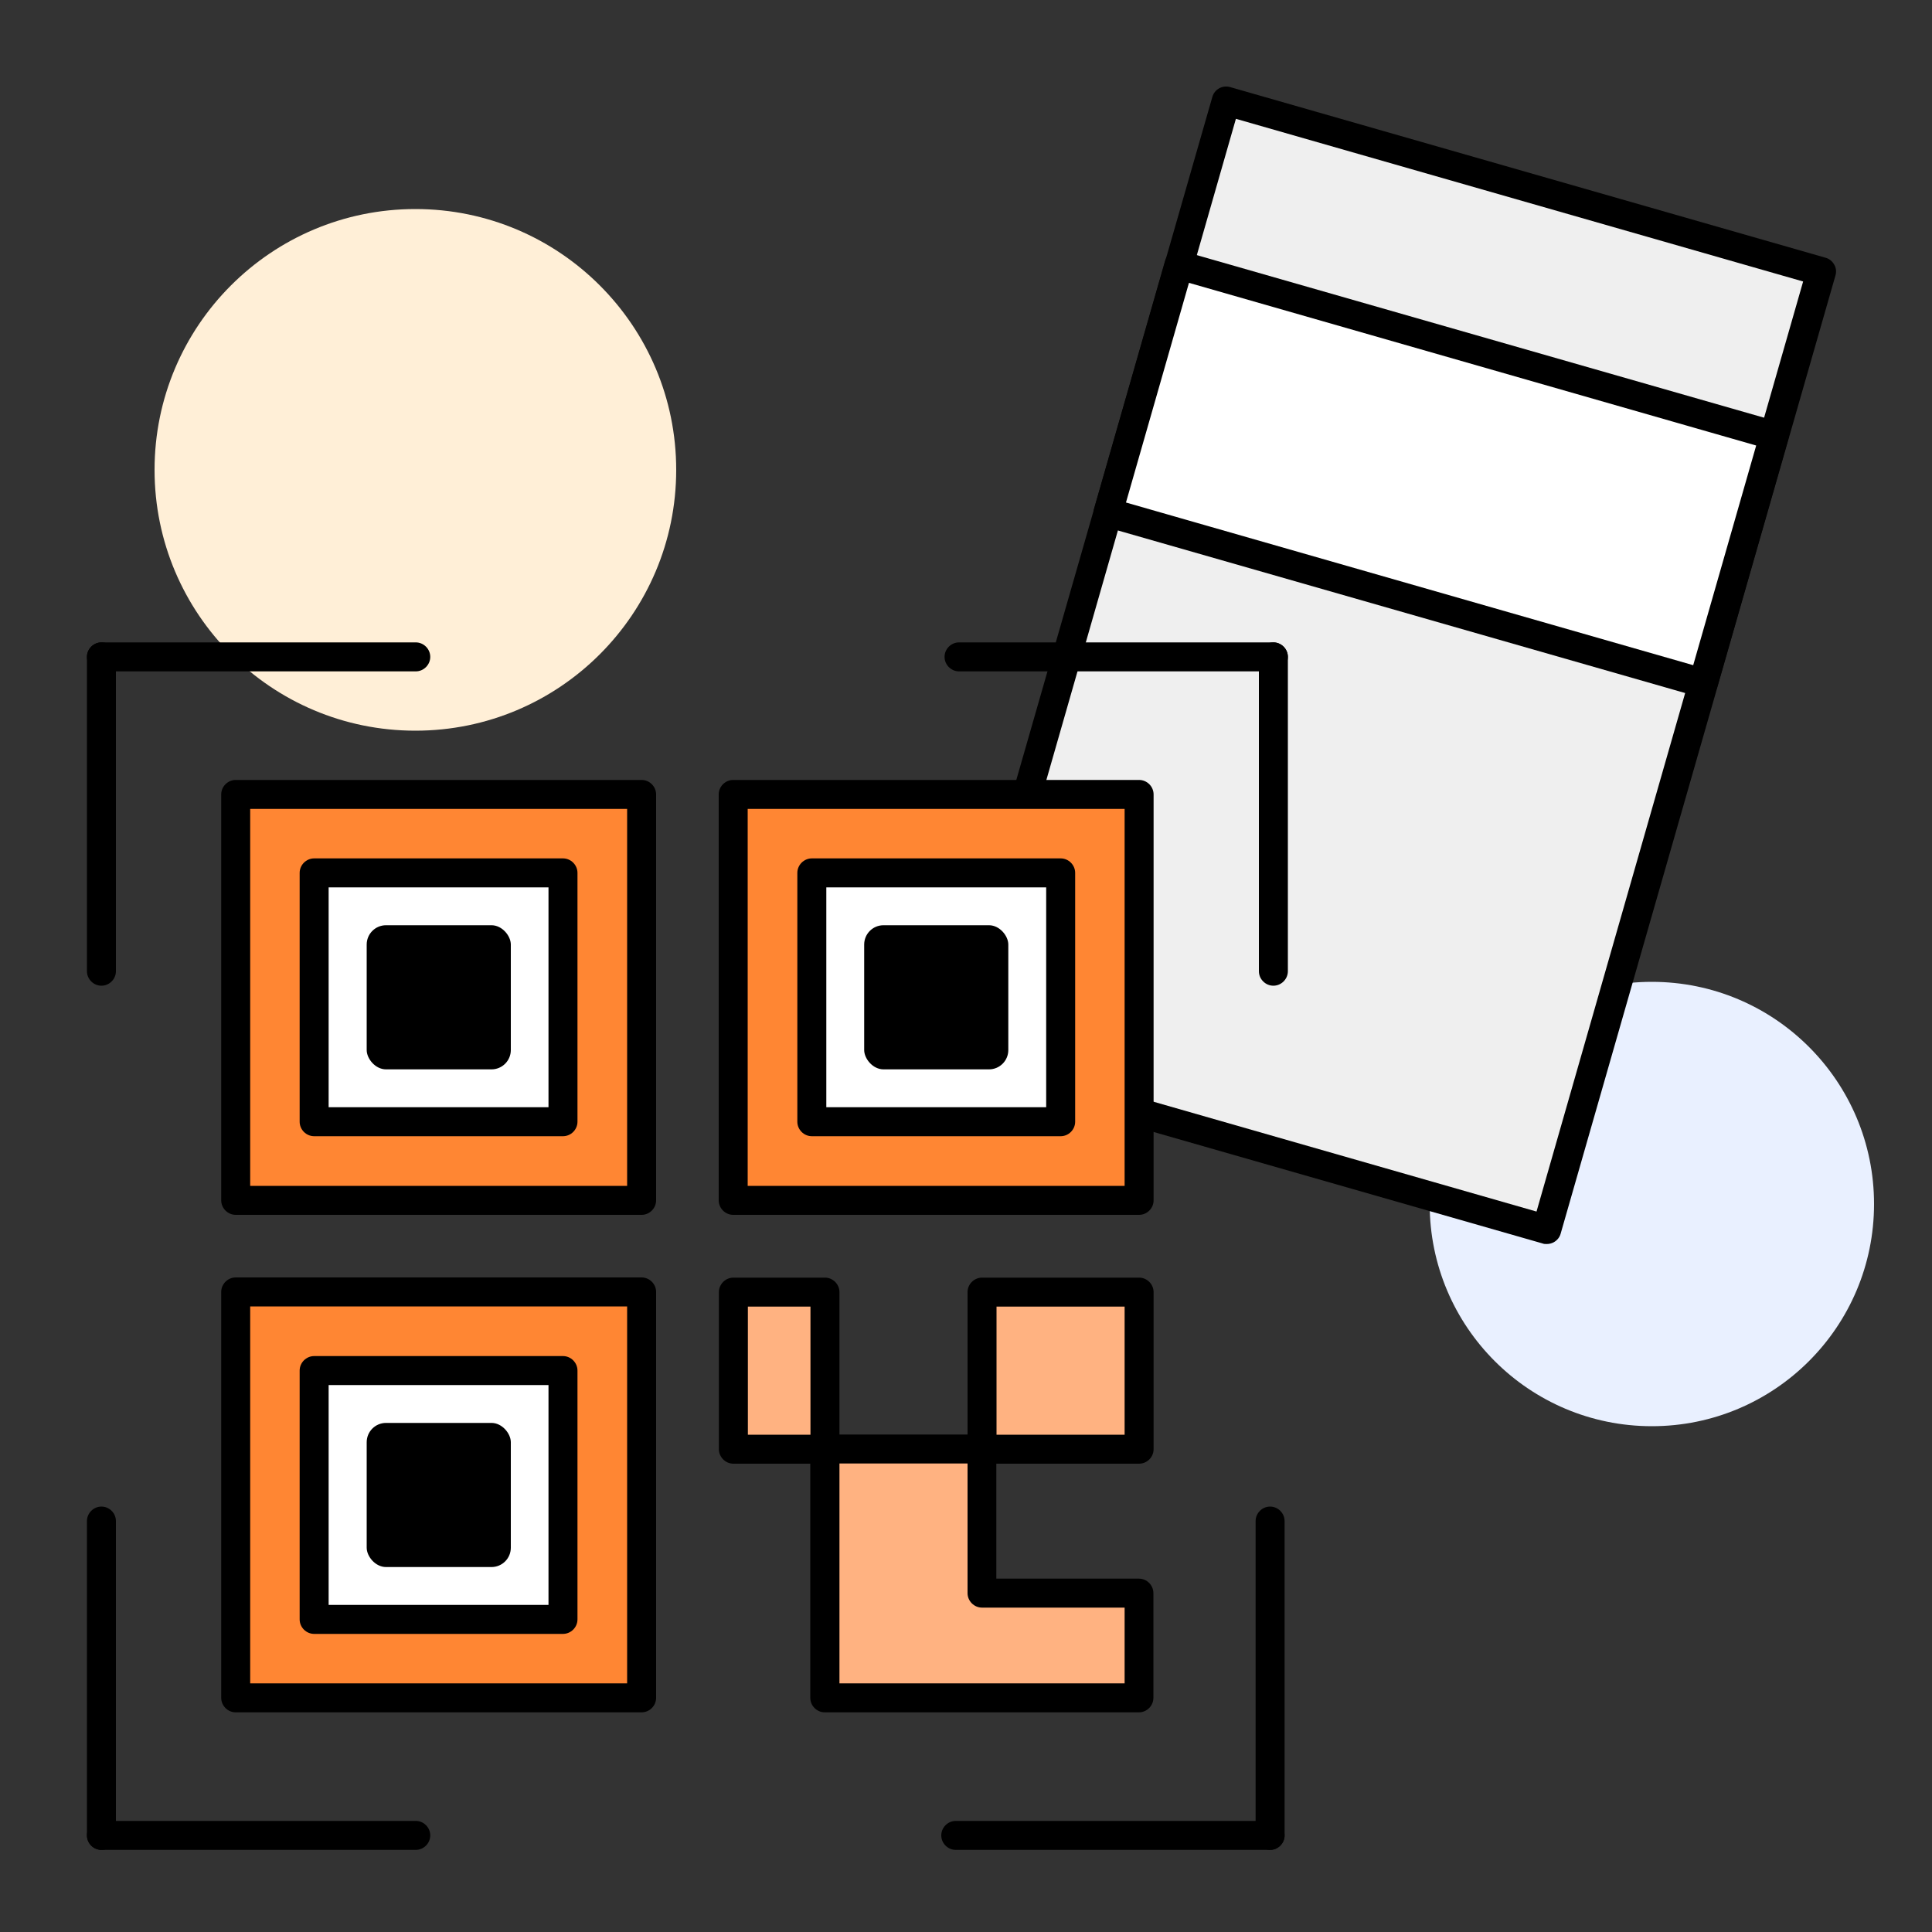
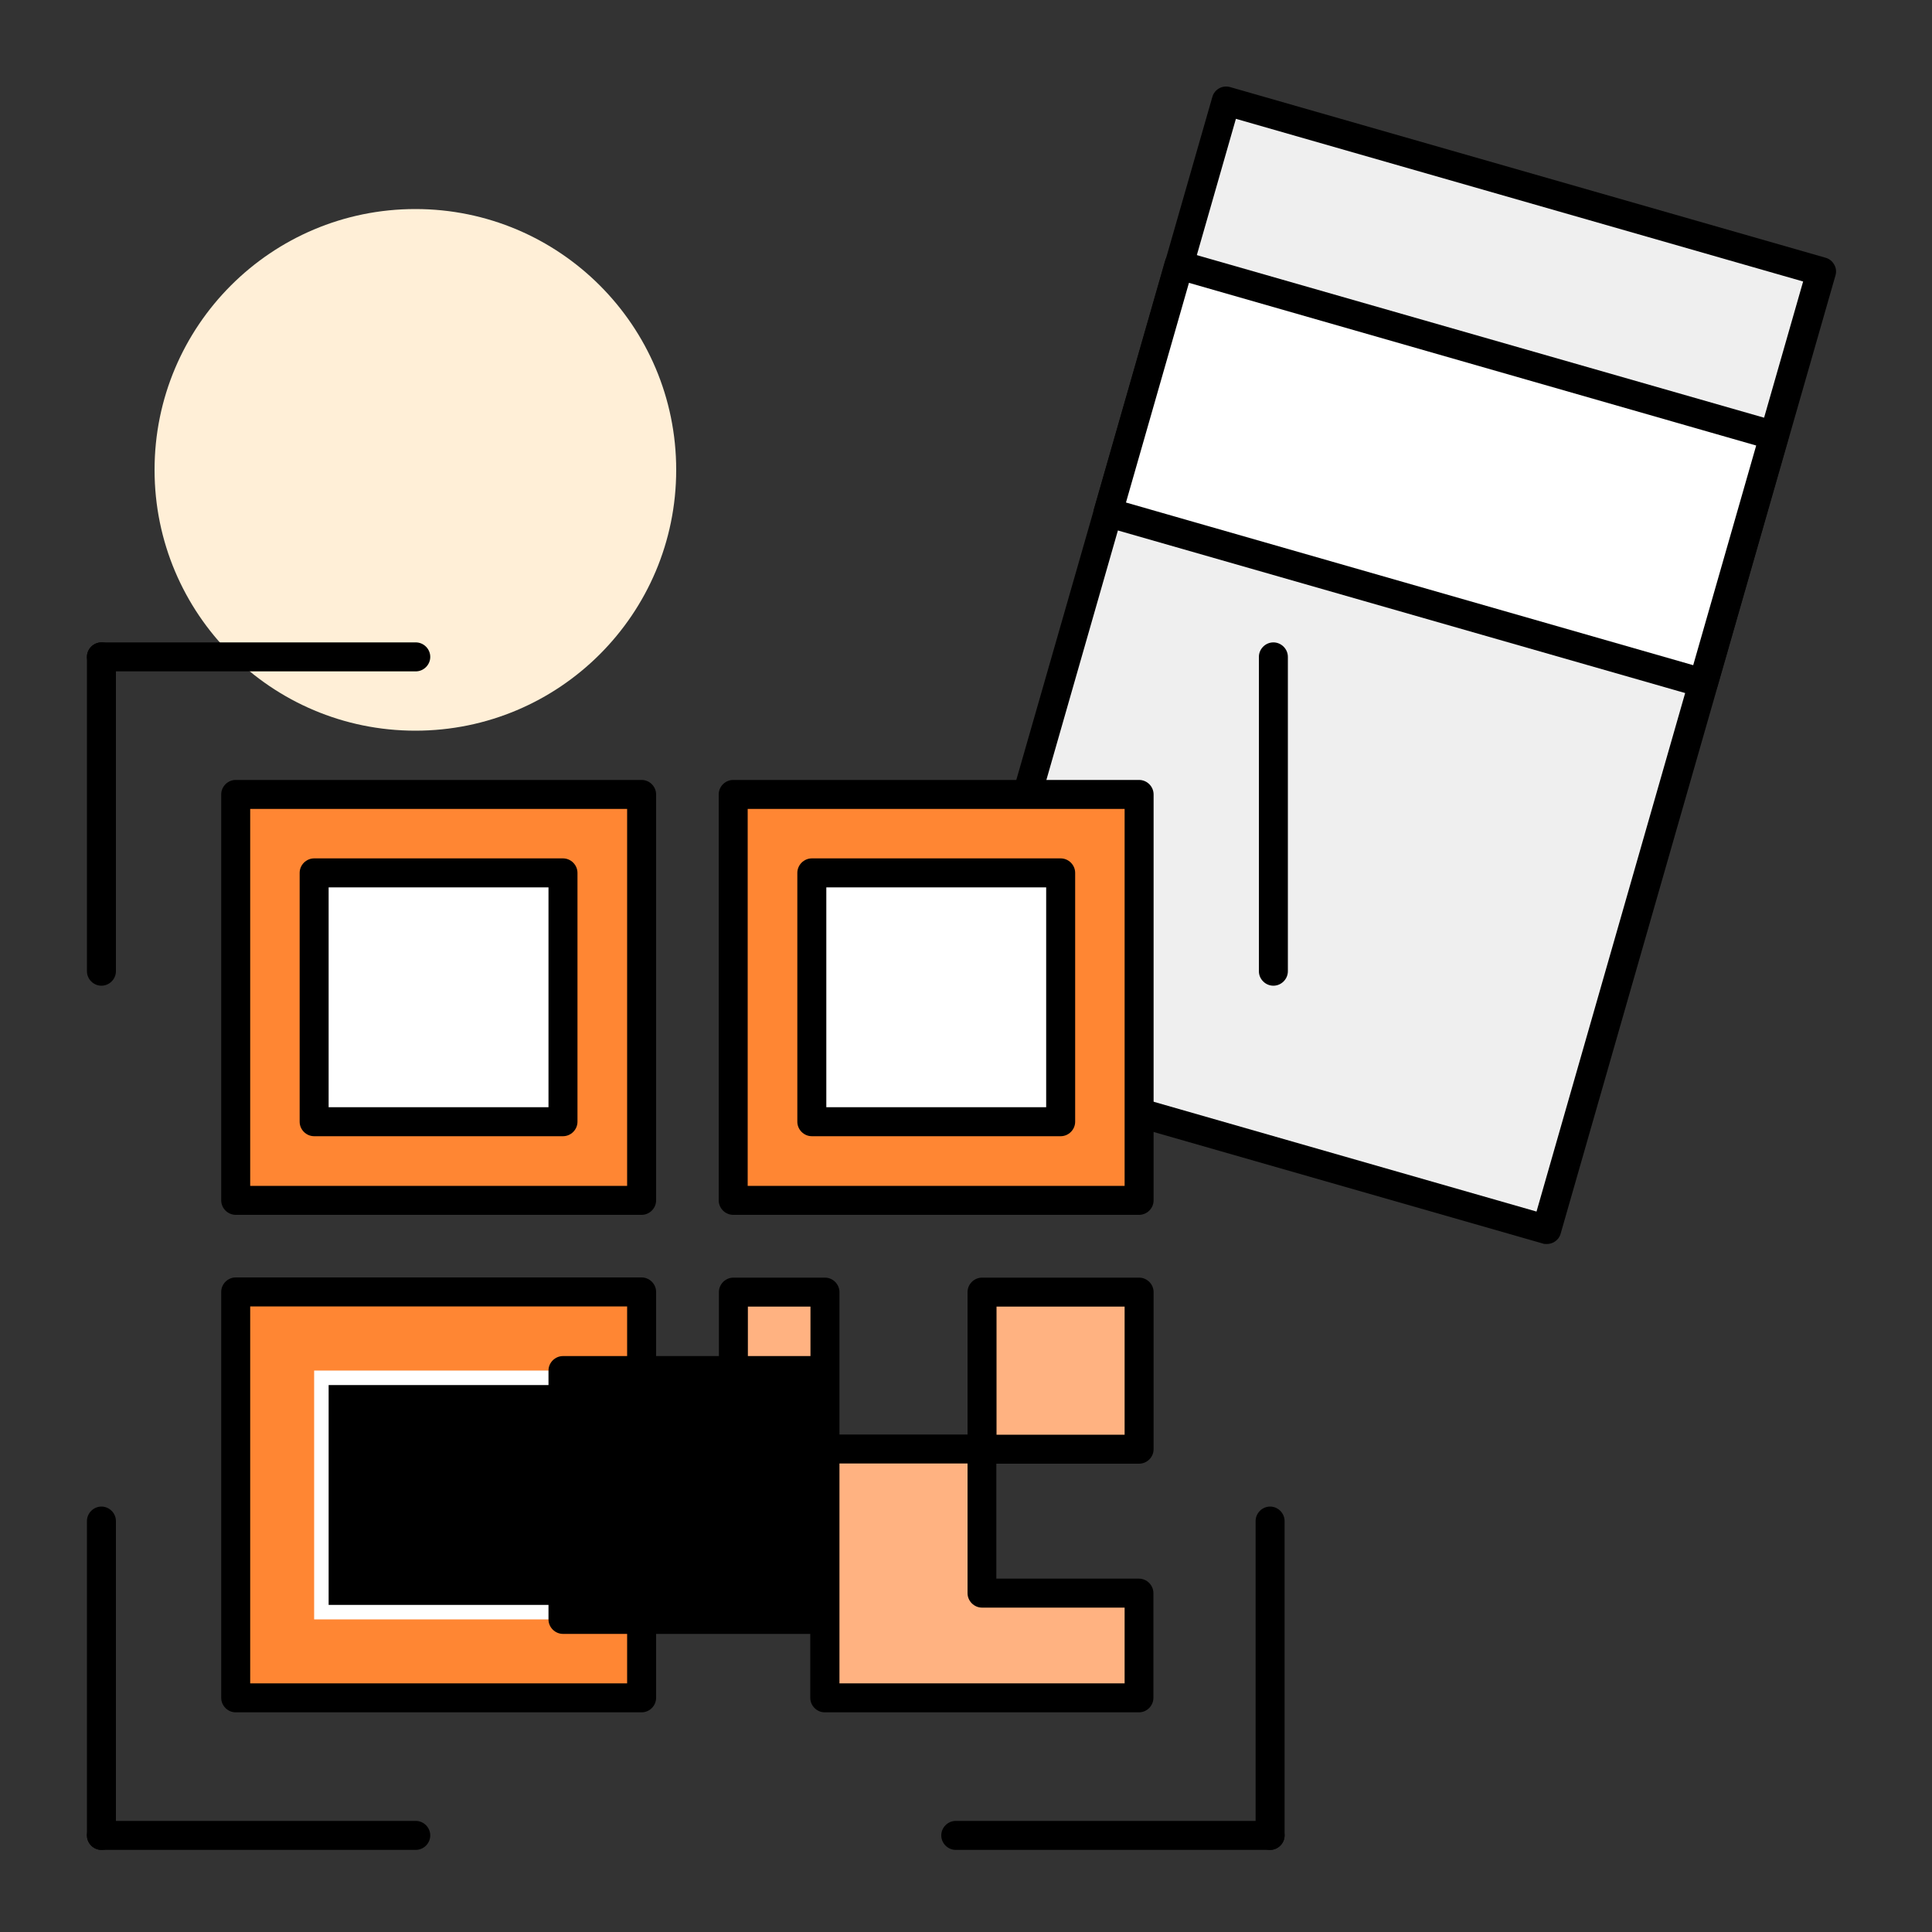
<svg xmlns="http://www.w3.org/2000/svg" id="a" viewBox="0 0 100 100">
  <rect x="0" y="0" width="100" height="100" fill="#333333" stroke="none" />
  <defs>
    <style>.b{fill:#e9f0ff;}.c{fill:#fff;}.d{fill:#ffefd7;}.e{fill:#ffb281;}.f{fill:#efefef;}.g{fill:#ff8633;}</style>
  </defs>
-   <circle class="b" cx="85.5" cy="62.32" r="11.5" />
  <g>
    <g>
      <rect class="f" x="45.97" y="18.41" width="51.58" height="32.05" transform="translate(18.88 93.92) rotate(-74)" />
      <path d="m80.05,64.39c-.07,0-.14,0-.21-.03l-30.81-8.83c-.4-.11-.63-.53-.51-.93L62.75,5.02c.11-.4.53-.63.93-.51l30.81,8.83c.19.05.35.18.45.36.1.17.12.38.06.57l-14.22,49.58c-.05.19-.18.35-.36.45-.11.06-.24.09-.36.09Zm-29.88-10.1l29.36,8.42,13.8-48.14-29.36-8.42-13.8,48.14Z" />
    </g>
    <g>
      <rect class="c" x="67.93" y="8.52" width="13.33" height="32.05" transform="translate(30.45 89.48) rotate(-74)" />
      <path d="m88.16,36.11c-.07,0-.14,0-.21-.03l-30.81-8.83c-.19-.05-.35-.18-.45-.36-.1-.17-.12-.38-.06-.57l3.67-12.81c.11-.4.53-.63.93-.51l30.81,8.83c.19.05.35.18.45.36.1.17.12.38.06.57l-3.67,12.81c-.09.33-.39.54-.72.54Zm-29.88-10.1l29.36,8.42,3.26-11.37-29.36-8.42-3.26,11.37Z" />
    </g>
  </g>
  <circle class="d" cx="21.5" cy="24.32" r="13.5" />
  <g>
    <g>
      <g>
        <rect class="g" x="12.2" y="41.12" width="21.01" height="21.01" />
        <path d="m33.21,62.88H12.2c-.41,0-.75-.34-.75-.75v-21.01c0-.41.34-.75.75-.75h21.01c.41,0,.75.34.75.75v21.01c0,.41-.34.75-.75.75Zm-20.26-1.5h19.51v-19.51H12.95v19.51Z" />
      </g>
      <g>
        <rect class="g" x="37.95" y="41.12" width="21.01" height="21.01" />
        <path d="m58.96,62.88h-21.01c-.41,0-.75-.34-.75-.75v-21.01c0-.41.34-.75.75-.75h21.01c.41,0,.75.34.75.75v21.01c0,.41-.34.75-.75.75Zm-20.26-1.5h19.51v-19.51h-19.51v19.51Z" />
      </g>
      <g>
        <rect class="g" x="12.2" y="66.87" width="21.01" height="21.01" />
        <path d="m33.21,88.63H12.2c-.41,0-.75-.34-.75-.75v-21.01c0-.41.34-.75.75-.75h21.01c.41,0,.75.34.75.75v21.01c0,.41-.34.75-.75.75Zm-20.26-1.5h19.51v-19.51H12.95v19.51Z" />
      </g>
      <g>
        <rect class="e" x="37.95" y="66.87" width="4.74" height="8.13" />
        <path d="m42.7,75.76h-4.74c-.41,0-.75-.34-.75-.75v-8.13c0-.41.34-.75.75-.75h4.74c.41,0,.75.34.75.75v8.13c0,.41-.34.75-.75.75Zm-3.99-1.5h3.24v-6.63h-3.24v6.63Z" />
      </g>
      <g>
        <rect class="e" x="50.83" y="66.87" width="8.13" height="8.13" />
        <path d="m58.96,75.76h-8.13c-.41,0-.75-.34-.75-.75v-8.13c0-.41.34-.75.75-.75h8.13c.41,0,.75.34.75.75v8.13c0,.41-.34.75-.75.75Zm-7.38-1.5h6.63v-6.63h-6.63v6.63Z" />
      </g>
      <g>
        <polygon class="e" points="50.83 82.46 50.83 75.01 42.7 75.01 42.7 82.46 42.7 87.88 50.83 87.88 58.96 87.88 58.96 82.46 50.83 82.46" />
        <path d="m58.96,88.63h-16.27c-.41,0-.75-.34-.75-.75v-12.88c0-.41.34-.75.75-.75h8.13c.41,0,.75.34.75.75v6.71h7.38c.41,0,.75.34.75.75v5.42c0,.41-.34.75-.75.75Zm-15.52-1.5h14.77v-3.92h-7.38c-.41,0-.75-.34-.75-.75v-6.71h-6.63v11.38Z" />
      </g>
      <g>
        <rect class="c" x="16.26" y="45.18" width="12.88" height="12.88" />
        <path d="m29.14,58.81h-12.88c-.41,0-.75-.34-.75-.75v-12.88c0-.41.34-.75.75-.75h12.88c.41,0,.75.34.75.75v12.88c0,.41-.34.75-.75.75Zm-12.13-1.5h11.38v-11.38h-11.38v11.38Z" />
      </g>
-       <rect x="18.98" y="47.89" width="7.46" height="7.46" rx="1" ry="1" />
      <g>
        <rect class="c" x="42.02" y="45.18" width="12.88" height="12.88" />
        <path d="m54.9,58.81h-12.88c-.41,0-.75-.34-.75-.75v-12.88c0-.41.34-.75.75-.75h12.88c.41,0,.75.34.75.75v12.88c0,.41-.34.75-.75.75Zm-12.13-1.5h11.38v-11.38h-11.38v11.38Z" />
      </g>
-       <rect x="44.73" y="47.89" width="7.46" height="7.46" rx="1" ry="1" />
      <g>
        <rect class="c" x="16.26" y="70.94" width="12.88" height="12.88" />
-         <path d="m29.14,84.57h-12.88c-.41,0-.75-.34-.75-.75v-12.88c0-.41.34-.75.75-.75h12.88c.41,0,.75.34.75.75v12.88c0,.41-.34.75-.75.75Zm-12.13-1.5h11.38v-11.38h-11.38v11.38Z" />
+         <path d="m29.14,84.57c-.41,0-.75-.34-.75-.75v-12.88c0-.41.34-.75.75-.75h12.88c.41,0,.75.34.75.75v12.88c0,.41-.34.75-.75.75Zm-12.13-1.5h11.38v-11.38h-11.38v11.38Z" />
      </g>
-       <rect x="18.98" y="73.65" width="7.46" height="7.46" rx="1" ry="1" />
    </g>
    <g>
      <g>
        <path d="m5.25,51.02c-.41,0-.75-.34-.75-.75v-16.27c0-.41.34-.75.75-.75s.75.34.75.75v16.27c0,.41-.34.75-.75.75Z" />
        <path d="m21.52,34.75H5.25c-.41,0-.75-.34-.75-.75s.34-.75.75-.75h16.27c.41,0,.75.34.75.75s-.34.75-.75.75Z" />
      </g>
      <g>
        <path d="m65.91,51.02c-.41,0-.75-.34-.75-.75v-16.27c0-.41.34-.75.75-.75s.75.34.75.75v16.27c0,.41-.34.75-.75.75Z" />
-         <path d="m65.91,34.75h-16.27c-.41,0-.75-.34-.75-.75s.34-.75.75-.75h16.27c.41,0,.75.34.75.75s-.34.75-.75.75Z" />
      </g>
      <g>
        <path d="m5.25,95.75c-.41,0-.75-.34-.75-.75v-16.27c0-.41.34-.75.75-.75s.75.34.75.75v16.27c0,.41-.34.75-.75.75Z" />
        <path d="m21.52,95.75H5.25c-.41,0-.75-.34-.75-.75s.34-.75.75-.75h16.27c.41,0,.75.34.75.75s-.34.75-.75.75Z" />
      </g>
    </g>
    <g>
      <path d="m65.74,95.75c-.41,0-.75-.34-.75-.75v-16.27c0-.41.34-.75.75-.75s.75.34.75.75v16.27c0,.41-.34.75-.75.75Z" />
      <path d="m65.74,95.75h-16.27c-.41,0-.75-.34-.75-.75s.34-.75.75-.75h16.27c.41,0,.75.34.75.75s-.34.75-.75.75Z" />
    </g>
  </g>
</svg>